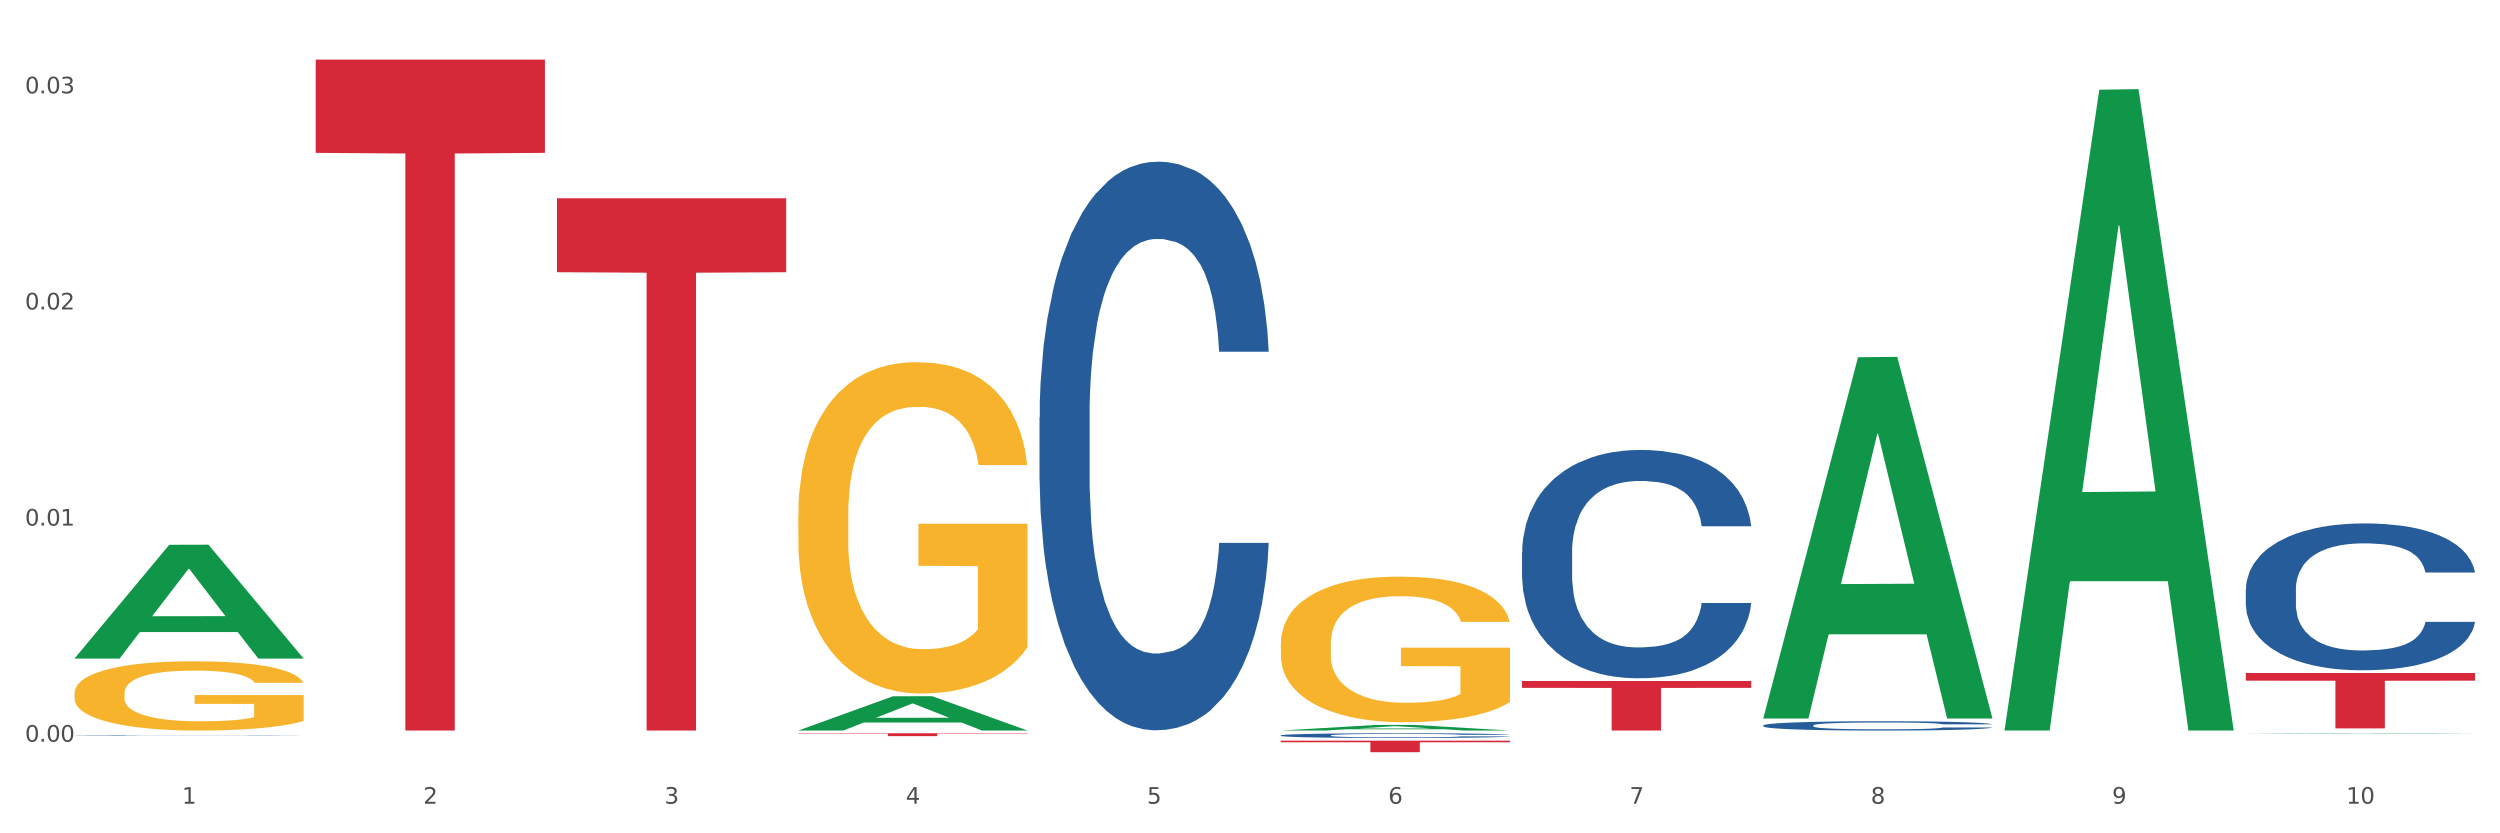
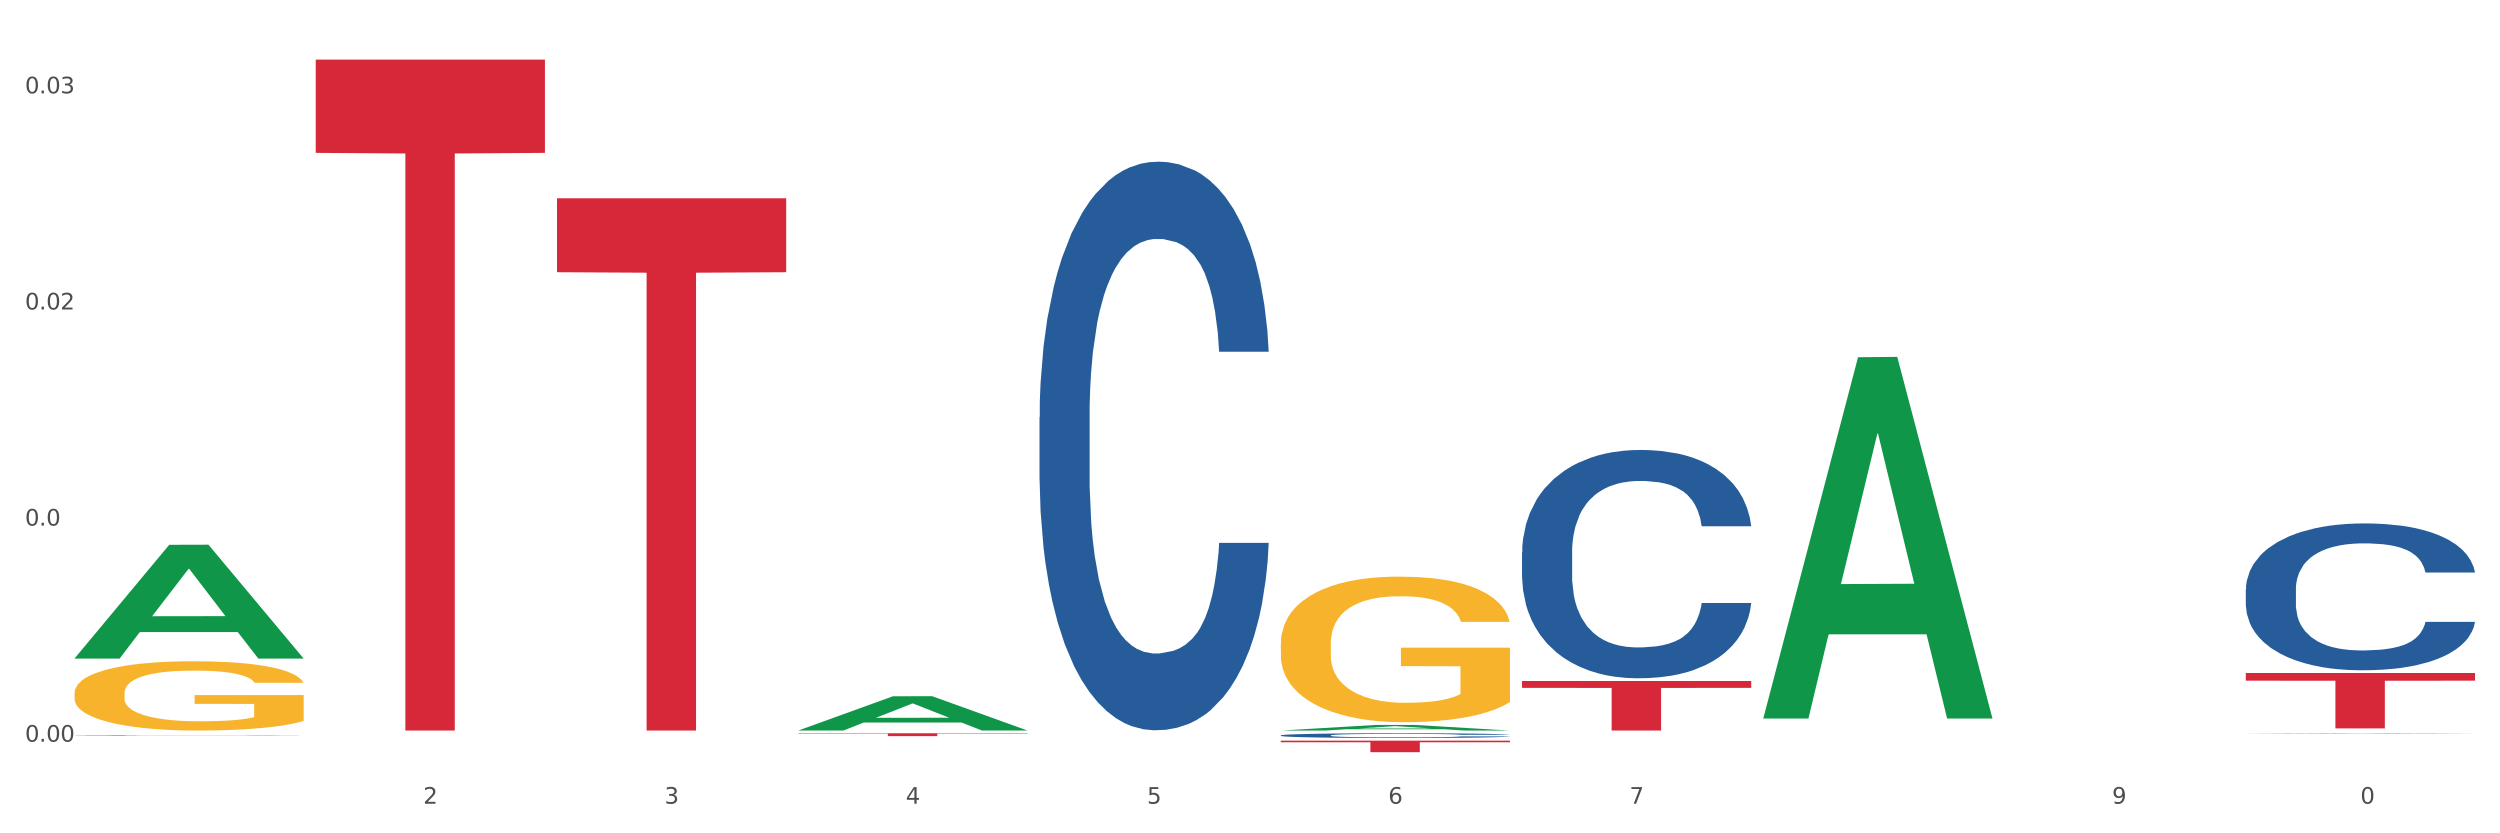
<svg xmlns="http://www.w3.org/2000/svg" xmlns:xlink="http://www.w3.org/1999/xlink" width="1080pt" height="360pt" viewBox="0 0 1080 360" version="1.1">
  <rect x="0" y="0" width="1080" height="360" fill="#333333" stroke="none" />
  <defs>
    <style type="text/css">*{stroke-linejoin: round; stroke-linecap: butt}</style>
  </defs>
  <g id="figure_1">
    <g id="patch_1">
      <path d="M 0 360  L 1080 360  L 1080 0  L 0 0  z " style="fill: #ffffff; stroke: #ffffff; stroke-linejoin: miter" />
    </g>
    <g id="axes_1">
      <g id="matplotlib.axis_1">
        <g id="xtick_1">
          <g id="text_1">
            <g style="fill: #4d4d4d" transform="translate(78.627 347.204) scale(0.096 -0.096)">
              <defs>
-                 <path id="DejaVuSans-31" d="M 794 531  L 1825 531  L 1825 4091  L 703 3866  L 703 4441  L 1819 4666  L 2450 4666  L 2450 531  L 3481 531  L 3481 0  L 794 0  L 794 531  z " transform="scale(0.016)" />
-               </defs>
+                 </defs>
              <use xlink:href="#DejaVuSans-31" />
            </g>
          </g>
        </g>
        <g id="xtick_2">
          <g id="text_2">
            <g style="fill: #4d4d4d" transform="translate(182.851 347.204) scale(0.096 -0.096)">
              <defs>
                <path id="DejaVuSans-32" d="M 1228 531  L 3431 531  L 3431 0  L 469 0  L 469 531  Q 828 903 1448 1529  Q 2069 2156 2228 2338  Q 2531 2678 2651 2914  Q 2772 3150 2772 3378  Q 2772 3750 2511 3984  Q 2250 4219 1831 4219  Q 1534 4219 1204 4116  Q 875 4013 500 3803  L 500 4441  Q 881 4594 1212 4672  Q 1544 4750 1819 4750  Q 2544 4750 2975 4387  Q 3406 4025 3406 3419  Q 3406 3131 3298 2873  Q 3191 2616 2906 2266  Q 2828 2175 2409 1742  Q 1991 1309 1228 531  z " transform="scale(0.016)" />
              </defs>
              <use xlink:href="#DejaVuSans-32" />
            </g>
          </g>
        </g>
        <g id="xtick_3">
          <g id="text_3">
            <g style="fill: #4d4d4d" transform="translate(287.074 347.204) scale(0.096 -0.096)">
              <defs>
                <path id="DejaVuSans-33" d="M 2597 2516  Q 3050 2419 3304 2112  Q 3559 1806 3559 1356  Q 3559 666 3084 287  Q 2609 -91 1734 -91  Q 1441 -91 1130 -33  Q 819 25 488 141  L 488 750  Q 750 597 1062 519  Q 1375 441 1716 441  Q 2309 441 2620 675  Q 2931 909 2931 1356  Q 2931 1769 2642 2001  Q 2353 2234 1838 2234  L 1294 2234  L 1294 2753  L 1863 2753  Q 2328 2753 2575 2939  Q 2822 3125 2822 3475  Q 2822 3834 2567 4026  Q 2313 4219 1838 4219  Q 1578 4219 1281 4162  Q 984 4106 628 3988  L 628 4550  Q 988 4650 1302 4700  Q 1616 4750 1894 4750  Q 2613 4750 3031 4423  Q 3450 4097 3450 3541  Q 3450 3153 3228 2886  Q 3006 2619 2597 2516  z " transform="scale(0.016)" />
              </defs>
              <use xlink:href="#DejaVuSans-33" />
            </g>
          </g>
        </g>
        <g id="xtick_4">
          <g id="text_4">
            <g style="fill: #4d4d4d" transform="translate(391.298 347.204) scale(0.096 -0.096)">
              <defs>
                <path id="DejaVuSans-34" d="M 2419 4116  L 825 1625  L 2419 1625  L 2419 4116  z M 2253 4666  L 3047 4666  L 3047 1625  L 3713 1625  L 3713 1100  L 3047 1100  L 3047 0  L 2419 0  L 2419 1100  L 313 1100  L 313 1709  L 2253 4666  z " transform="scale(0.016)" />
              </defs>
              <use xlink:href="#DejaVuSans-34" />
            </g>
          </g>
        </g>
        <g id="xtick_5">
          <g id="text_5">
            <g style="fill: #4d4d4d" transform="translate(495.522 347.204) scale(0.096 -0.096)">
              <defs>
                <path id="DejaVuSans-35" d="M 691 4666  L 3169 4666  L 3169 4134  L 1269 4134  L 1269 2991  Q 1406 3038 1543 3061  Q 1681 3084 1819 3084  Q 2600 3084 3056 2656  Q 3513 2228 3513 1497  Q 3513 744 3044 326  Q 2575 -91 1722 -91  Q 1428 -91 1123 -41  Q 819 9 494 109  L 494 744  Q 775 591 1075 516  Q 1375 441 1709 441  Q 2250 441 2565 725  Q 2881 1009 2881 1497  Q 2881 1984 2565 2268  Q 2250 2553 1709 2553  Q 1456 2553 1204 2497  Q 953 2441 691 2322  L 691 4666  z " transform="scale(0.016)" />
              </defs>
              <use xlink:href="#DejaVuSans-35" />
            </g>
          </g>
        </g>
        <g id="xtick_6">
          <g id="text_6">
            <g style="fill: #4d4d4d" transform="translate(599.745 347.204) scale(0.096 -0.096)">
              <defs>
                <path id="DejaVuSans-36" d="M 2113 2584  Q 1688 2584 1439 2293  Q 1191 2003 1191 1497  Q 1191 994 1439 701  Q 1688 409 2113 409  Q 2538 409 2786 701  Q 3034 994 3034 1497  Q 3034 2003 2786 2293  Q 2538 2584 2113 2584  z M 3366 4563  L 3366 3988  Q 3128 4100 2886 4159  Q 2644 4219 2406 4219  Q 1781 4219 1451 3797  Q 1122 3375 1075 2522  Q 1259 2794 1537 2939  Q 1816 3084 2150 3084  Q 2853 3084 3261 2657  Q 3669 2231 3669 1497  Q 3669 778 3244 343  Q 2819 -91 2113 -91  Q 1303 -91 875 529  Q 447 1150 447 2328  Q 447 3434 972 4092  Q 1497 4750 2381 4750  Q 2619 4750 2861 4703  Q 3103 4656 3366 4563  z " transform="scale(0.016)" />
              </defs>
              <use xlink:href="#DejaVuSans-36" />
            </g>
          </g>
        </g>
        <g id="xtick_7">
          <g id="text_7">
            <g style="fill: #4d4d4d" transform="translate(703.969 347.204) scale(0.096 -0.096)">
              <defs>
                <path id="DejaVuSans-37" d="M 525 4666  L 3525 4666  L 3525 4397  L 1831 0  L 1172 0  L 2766 4134  L 525 4134  L 525 4666  z " transform="scale(0.016)" />
              </defs>
              <use xlink:href="#DejaVuSans-37" />
            </g>
          </g>
        </g>
        <g id="xtick_8">
          <g id="text_8">
            <g style="fill: #4d4d4d" transform="translate(808.193 347.204) scale(0.096 -0.096)">
              <defs>
-                 <path id="DejaVuSans-38" d="M 2034 2216  Q 1584 2216 1326 1975  Q 1069 1734 1069 1313  Q 1069 891 1326 650  Q 1584 409 2034 409  Q 2484 409 2743 651  Q 3003 894 3003 1313  Q 3003 1734 2745 1975  Q 2488 2216 2034 2216  z M 1403 2484  Q 997 2584 770 2862  Q 544 3141 544 3541  Q 544 4100 942 4425  Q 1341 4750 2034 4750  Q 2731 4750 3128 4425  Q 3525 4100 3525 3541  Q 3525 3141 3298 2862  Q 3072 2584 2669 2484  Q 3125 2378 3379 2068  Q 3634 1759 3634 1313  Q 3634 634 3220 271  Q 2806 -91 2034 -91  Q 1263 -91 848 271  Q 434 634 434 1313  Q 434 1759 690 2068  Q 947 2378 1403 2484  z M 1172 3481  Q 1172 3119 1398 2916  Q 1625 2713 2034 2713  Q 2441 2713 2670 2916  Q 2900 3119 2900 3481  Q 2900 3844 2670 4047  Q 2441 4250 2034 4250  Q 1625 4250 1398 4047  Q 1172 3844 1172 3481  z " transform="scale(0.016)" />
-               </defs>
+                 </defs>
              <use xlink:href="#DejaVuSans-38" />
            </g>
          </g>
        </g>
        <g id="xtick_9">
          <g id="text_9">
            <g style="fill: #4d4d4d" transform="translate(912.416 347.204) scale(0.096 -0.096)">
              <defs>
                <path id="DejaVuSans-39" d="M 703 97  L 703 672  Q 941 559 1184 500  Q 1428 441 1663 441  Q 2288 441 2617 861  Q 2947 1281 2994 2138  Q 2813 1869 2534 1725  Q 2256 1581 1919 1581  Q 1219 1581 811 2004  Q 403 2428 403 3163  Q 403 3881 828 4315  Q 1253 4750 1959 4750  Q 2769 4750 3195 4129  Q 3622 3509 3622 2328  Q 3622 1225 3098 567  Q 2575 -91 1691 -91  Q 1453 -91 1209 -44  Q 966 3 703 97  z M 1959 2075  Q 2384 2075 2632 2365  Q 2881 2656 2881 3163  Q 2881 3666 2632 3958  Q 2384 4250 1959 4250  Q 1534 4250 1286 3958  Q 1038 3666 1038 3163  Q 1038 2656 1286 2365  Q 1534 2075 1959 2075  z " transform="scale(0.016)" />
              </defs>
              <use xlink:href="#DejaVuSans-39" />
            </g>
          </g>
        </g>
        <g id="xtick_10">
          <g id="text_10">
            <g style="fill: #4d4d4d" transform="translate(1013.586 347.204) scale(0.096 -0.096)">
              <defs>
                <path id="DejaVuSans-30" d="M 2034 4250  Q 1547 4250 1301 3770  Q 1056 3291 1056 2328  Q 1056 1369 1301 889  Q 1547 409 2034 409  Q 2525 409 2770 889  Q 3016 1369 3016 2328  Q 3016 3291 2770 3770  Q 2525 4250 2034 4250  z M 2034 4750  Q 2819 4750 3233 4129  Q 3647 3509 3647 2328  Q 3647 1150 3233 529  Q 2819 -91 2034 -91  Q 1250 -91 836 529  Q 422 1150 422 2328  Q 422 3509 836 4129  Q 1250 4750 2034 4750  z " transform="scale(0.016)" />
              </defs>
              <use xlink:href="#DejaVuSans-31" />
              <use xlink:href="#DejaVuSans-30" transform="translate(63.623 0)" />
            </g>
          </g>
        </g>
        <g id="xtick_11" />
        <g id="xtick_12" />
        <g id="xtick_13" />
        <g id="xtick_14" />
        <g id="xtick_15" />
        <g id="xtick_16" />
        <g id="xtick_17" />
        <g id="xtick_18" />
        <g id="xtick_19" />
      </g>
      <g id="matplotlib.axis_2">
        <g id="ytick_1">
          <g id="text_11">
            <g style="fill: #4d4d4d" transform="translate(10.8 320.411) scale(0.096 -0.096)">
              <defs>
                <path id="DejaVuSans-2e" d="M 684 794  L 1344 794  L 1344 0  L 684 0  L 684 794  z " transform="scale(0.016)" />
              </defs>
              <use xlink:href="#DejaVuSans-30" />
              <use xlink:href="#DejaVuSans-2e" transform="translate(63.623 0)" />
              <use xlink:href="#DejaVuSans-30" transform="translate(95.41 0)" />
              <use xlink:href="#DejaVuSans-30" transform="translate(159.033 0)" />
            </g>
          </g>
        </g>
        <g id="ytick_2">
          <g id="text_12">
            <g style="fill: #4d4d4d" transform="translate(10.8 227.05) scale(0.096 -0.096)">
              <use xlink:href="#DejaVuSans-30" />
              <use xlink:href="#DejaVuSans-2e" transform="translate(63.623 0)" />
              <use xlink:href="#DejaVuSans-30" transform="translate(95.41 0)" />
              <use xlink:href="#DejaVuSans-31" transform="translate(159.033 0)" />
            </g>
          </g>
        </g>
        <g id="ytick_3">
          <g id="text_13">
            <g style="fill: #4d4d4d" transform="translate(10.8 133.69) scale(0.096 -0.096)">
              <use xlink:href="#DejaVuSans-30" />
              <use xlink:href="#DejaVuSans-2e" transform="translate(63.623 0)" />
              <use xlink:href="#DejaVuSans-30" transform="translate(95.41 0)" />
              <use xlink:href="#DejaVuSans-32" transform="translate(159.033 0)" />
            </g>
          </g>
        </g>
        <g id="ytick_4">
          <g id="text_14">
            <g style="fill: #4d4d4d" transform="translate(10.8 40.33) scale(0.096 -0.096)">
              <use xlink:href="#DejaVuSans-30" />
              <use xlink:href="#DejaVuSans-2e" transform="translate(63.623 0)" />
              <use xlink:href="#DejaVuSans-30" transform="translate(95.41 0)" />
              <use xlink:href="#DejaVuSans-33" transform="translate(159.033 0)" />
            </g>
          </g>
        </g>
        <g id="ytick_5" />
        <g id="ytick_6" />
        <g id="ytick_7" />
      </g>
      <g id="PolyCollection_1">
        <path d="M 32.175 284.42  L 32.277 284.374  L 73.107 235.35  L 90.051 235.303  L 131.187 284.512  L 111.589 284.512  L 102.709 273.053  L 60.552 273.053  L 60.246 273.238  L 51.671 284.512  L 32.175 284.512  L 32.175 284.42  L 65.86 266.215  L 97.401 266.169  L 81.783 245.792  L 81.579 245.7  L 81.375 245.838  L 65.758 266.169  L 65.86 266.215  L 32.175 284.42  z " clip-path="url(#p5fc35974f7)" style="fill: #109648" />
        <path d="M 344.846 316.763  L 443.858 316.763  L 443.858 316.937  L 404.91 316.938  L 404.91 318.01  L 383.559 318.01  L 383.559 316.938  L 344.846 316.937  L 344.846 316.765  L 344.846 316.763  z " clip-path="url(#p5fc35974f7)" style="fill: #d62839" />
        <path d="M 553.293 319.974  L 652.306 319.974  L 652.306 320.666  L 613.358 320.67  L 613.358 324.95  L 592.006 324.95  L 592.006 320.67  L 553.293 320.666  L 553.293 319.979  L 553.293 319.974  z " clip-path="url(#p5fc35974f7)" style="fill: #d62839" />
        <path d="M 657.517 294.185  L 756.529 294.185  L 756.529 297.16  L 717.581 297.18  L 717.581 315.592  L 696.23 315.592  L 696.23 297.18  L 657.517 297.16  L 657.517 294.205  L 657.517 294.185  z " clip-path="url(#p5fc35974f7)" style="fill: #d62839" />
        <path d="M 970.188 290.728  L 1069.2 290.728  L 1069.2 294.054  L 1030.252 294.077  L 1030.252 314.663  L 1008.901 314.663  L 1008.901 294.077  L 970.188 294.054  L 970.188 290.75  L 970.188 290.728  z " clip-path="url(#p5fc35974f7)" style="fill: #d62839" />
        <path d="M 32.175 317.751  L 32.292 317.75  L 32.292 317.745  L 32.643 317.737  L 33.931 317.723  L 35.569 317.712  L 38.378 317.699  L 39.899 317.694  L 41.889 317.688  L 45.985 317.678  L 50.667 317.67  L 53.944 317.666  L 56.401 317.663  L 61.902 317.658  L 65.062 317.655  L 68.339 317.653  L 71.148 317.652  L 75.829 317.651  L 79.575 317.65  L 83.905 317.65  L 87.533 317.65  L 92.331 317.651  L 99.354 317.653  L 102.045 317.655  L 105.674 317.657  L 109.419 317.661  L 112.462 317.664  L 115.973 317.669  L 119.601 317.675  L 123.112 317.683  L 125.57 317.69  L 127.559 317.697  L 129.315 317.706  L 130.602 317.716  L 131.187 317.725  L 109.77 317.725  L 109.185 317.717  L 108.014 317.709  L 106.844 317.704  L 105.557 317.699  L 103.567 317.694  L 101.811 317.691  L 98.886 317.687  L 96.194 317.684  L 93.97 317.683  L 91.278 317.682  L 85.543 317.68  L 81.447 317.68  L 78.872 317.681  L 75.712 317.682  L 73.021 317.683  L 69.861 317.686  L 67.403 317.688  L 64.945 317.692  L 63.541 317.694  L 61.434 317.699  L 60.03 317.703  L 58.157 317.709  L 57.104 317.713  L 55.231 317.725  L 54.412 317.734  L 54.061 317.74  L 53.827 317.746  L 53.827 317.778  L 54.529 317.792  L 55.114 317.798  L 56.05 317.805  L 57.806 317.814  L 60.381 317.823  L 63.072 317.83  L 65.296 317.833  L 67.403 317.836  L 69.509 317.838  L 72.084 317.841  L 74.191 317.842  L 77.351 317.843  L 81.096 317.844  L 84.022 317.844  L 89.991 317.843  L 92.683 317.842  L 95.257 317.84  L 98.066 317.838  L 100.29 317.835  L 101.577 317.834  L 103.684 317.83  L 105.322 317.826  L 106.727 317.821  L 107.663 317.817  L 108.717 317.811  L 109.536 317.804  L 109.77 317.8  L 131.187 317.8  L 130.719 317.807  L 129.9 317.815  L 128.262 317.824  L 126.974 317.83  L 124.985 317.836  L 122.878 317.842  L 119.952 317.849  L 117.26 317.853  L 114.451 317.857  L 111.408 317.861  L 105.908 317.866  L 103.918 317.868  L 99.705 317.87  L 96.428 317.871  L 91.629 317.873  L 86.714 317.874  L 81.564 317.874  L 77 317.873  L 71.967 317.872  L 68.807 317.871  L 65.296 317.869  L 61.2 317.866  L 57.338 317.863  L 53.71 317.859  L 50.316 317.854  L 47.156 317.849  L 43.059 317.84  L 40.016 317.831  L 37.793 317.823  L 36.271 317.817  L 34.75 317.808  L 33.931 317.802  L 32.643 317.788  L 32.175 317.775  L 32.175 317.751  z " clip-path="url(#p5fc35974f7)" style="fill: #255c99" />
        <path d="M 553.293 278.172  L 553.41 278.114  L 553.41 276.046  L 553.644 274.265  L 554.813 269.956  L 556.566 266.394  L 557.852 264.497  L 559.138 262.946  L 560.658 261.395  L 562.528 259.786  L 565.918 257.43  L 568.022 256.224  L 570.594 254.96  L 575.27 253.121  L 578.66 252.087  L 582.167 251.225  L 587.895 250.191  L 591.636 249.731  L 595.61 249.387  L 600.403 249.157  L 604.027 249.099  L 611.976 249.272  L 618.756 249.789  L 622.029 250.191  L 626.237 250.881  L 628.458 251.34  L 632.082 252.259  L 635.823 253.466  L 638.395 254.5  L 642.252 256.454  L 645.175 258.407  L 647.863 260.82  L 649.266 262.487  L 650.318 264.038  L 651.253 265.819  L 652.189 268.634  L 631.147 268.634  L 630.329 266.623  L 629.043 264.727  L 627.173 262.889  L 625.536 261.74  L 622.73 260.303  L 620.159 259.384  L 617.47 258.694  L 614.197 258.12  L 611.625 257.833  L 608.001 257.603  L 600.87 257.66  L 596.078 258.12  L 592.805 258.694  L 590.7 259.212  L 588.83 259.786  L 586.726 260.591  L 584.271 261.797  L 582.518 262.889  L 580.764 264.268  L 579.361 265.647  L 578.075 267.255  L 577.023 268.979  L 576.205 270.76  L 575.504 272.943  L 574.919 276.563  L 574.919 284.435  L 575.153 286.216  L 575.737 288.571  L 576.439 290.352  L 577.608 292.478  L 578.66 293.915  L 580.647 295.983  L 582.868 297.707  L 584.622 298.798  L 586.375 299.718  L 589.415 300.982  L 592.805 302.016  L 595.727 302.648  L 599.702 303.222  L 602.39 303.452  L 604.728 303.567  L 610.456 303.567  L 614.548 303.395  L 619.107 302.993  L 622.613 302.476  L 625.536 301.844  L 628.809 300.809  L 630.913 299.833  L 630.913 287.824  L 605.196 287.767  L 605.196 279.781  L 652.306 279.781  L 652.306 303.222  L 650.318 304.429  L 648.097 305.521  L 645.759 306.497  L 642.252 307.704  L 638.044 308.853  L 634.303 309.657  L 630.329 310.347  L 625.653 310.979  L 619.574 311.553  L 615.833 311.783  L 611.158 311.956  L 605.663 312.013  L 600.87 311.898  L 596.195 311.611  L 591.285 311.094  L 586.492 310.347  L 582.868 309.6  L 579.244 308.681  L 575.387 307.474  L 572.347 306.325  L 570.009 305.291  L 567.438 303.969  L 564.632 302.246  L 562.528 300.694  L 560.658 299.086  L 558.67 297.017  L 557.268 295.236  L 555.865 292.995  L 555.047 291.329  L 554.111 288.744  L 553.41 285.124  L 553.293 278.172  z " clip-path="url(#p5fc35974f7)" style="fill: #f7b32b" />
-         <path d="M 344.846 222.601  L 344.963 222.47  L 344.963 217.764  L 345.197 213.711  L 346.366 203.906  L 348.119 195.801  L 349.405 191.487  L 350.691 187.957  L 352.21 184.428  L 354.081 180.767  L 357.471 175.407  L 359.575 172.662  L 362.147 169.786  L 366.823 165.602  L 370.213 163.249  L 373.72 161.288  L 379.448 158.935  L 383.188 157.889  L 387.163 157.105  L 391.956 156.582  L 395.579 156.451  L 403.529 156.843  L 410.309 158.02  L 413.582 158.935  L 417.79 160.504  L 420.011 161.55  L 423.635 163.641  L 427.376 166.387  L 429.947 168.74  L 433.805 173.185  L 436.728 177.63  L 439.416 183.12  L 440.819 186.911  L 441.871 190.441  L 442.806 194.494  L 443.741 200.9  L 422.7 200.9  L 421.882 196.324  L 420.596 192.01  L 418.725 187.827  L 417.089 185.212  L 414.283 181.944  L 411.711 179.852  L 409.023 178.283  L 405.75 176.976  L 403.178 176.322  L 399.554 175.799  L 392.423 175.93  L 387.63 176.976  L 384.357 178.283  L 382.253 179.46  L 380.383 180.767  L 378.279 182.597  L 375.824 185.343  L 374.07 187.827  L 372.317 190.964  L 370.914 194.102  L 369.628 197.762  L 368.576 201.684  L 367.758 205.737  L 367.056 210.704  L 366.472 218.941  L 366.472 236.851  L 366.706 240.903  L 367.29 246.263  L 367.992 250.316  L 369.161 255.153  L 370.213 258.421  L 372.2 263.128  L 374.421 267.049  L 376.174 269.533  L 377.928 271.625  L 380.967 274.501  L 384.357 276.854  L 387.28 278.292  L 391.254 279.6  L 393.943 280.123  L 396.281 280.384  L 402.009 280.384  L 406.1 279.992  L 410.659 279.077  L 414.166 277.9  L 417.089 276.462  L 420.362 274.109  L 422.466 271.887  L 422.466 244.564  L 396.748 244.433  L 396.748 226.261  L 443.858 226.261  L 443.858 279.6  L 441.871 282.345  L 439.65 284.829  L 437.312 287.051  L 433.805 289.797  L 429.597 292.411  L 425.856 294.242  L 421.882 295.81  L 417.206 297.248  L 411.127 298.556  L 407.386 299.079  L 402.71 299.471  L 397.216 299.601  L 392.423 299.34  L 387.747 298.686  L 382.838 297.51  L 378.045 295.81  L 374.421 294.111  L 370.797 292.019  L 366.94 289.274  L 363.9 286.659  L 361.562 284.306  L 358.99 281.299  L 356.185 277.377  L 354.081 273.848  L 352.21 270.187  L 350.223 265.481  L 348.82 261.428  L 347.418 256.33  L 346.599 252.538  L 345.664 246.655  L 344.963 238.419  L 344.846 222.601  z " clip-path="url(#p5fc35974f7)" style="fill: #f7b32b" />
        <path d="M 449.069 180.214  L 449.187 179.99  L 449.187 173.709  L 449.538 165.184  L 450.825 149.48  L 452.464 137.59  L 455.272 123.681  L 456.794 117.848  L 458.783 111.342  L 462.88 100.798  L 467.561 91.825  L 470.838 86.889  L 473.296 83.749  L 478.797 78.14  L 481.957 75.672  L 485.234 73.653  L 488.042 72.307  L 492.724 70.737  L 496.469 70.064  L 500.799 69.84  L 504.427 70.064  L 509.226 70.961  L 516.248 73.653  L 518.94 75.224  L 522.568 77.916  L 526.313 81.505  L 529.356 85.095  L 532.867 90.255  L 536.495 96.985  L 540.006 105.51  L 542.464 113.361  L 544.454 121.662  L 546.209 131.757  L 547.497 142.75  L 548.082 151.948  L 526.664 151.948  L 526.079 143.647  L 524.909 134.674  L 523.738 128.617  L 522.451 123.681  L 520.461 118.073  L 518.706 114.483  L 515.78 110.221  L 513.088 107.529  L 510.864 105.958  L 508.173 104.612  L 502.438 103.266  L 498.342 103.266  L 495.767 103.715  L 492.607 104.837  L 489.915 106.407  L 486.755 109.099  L 484.297 112.015  L 481.84 115.829  L 480.435 118.521  L 478.328 123.457  L 476.924 127.495  L 475.051 134.449  L 473.998 139.385  L 472.126 152.172  L 471.306 161.594  L 470.955 168.1  L 470.721 175.279  L 470.721 210.276  L 471.423 225.98  L 472.009 232.71  L 472.945 240.337  L 474.7 250.208  L 477.275 259.855  L 479.967 266.809  L 482.191 271.072  L 484.297 274.213  L 486.404 276.68  L 488.979 278.924  L 491.085 280.27  L 494.245 281.616  L 497.991 282.289  L 500.916 282.289  L 506.885 281.167  L 509.577 280.045  L 512.152 278.475  L 514.961 276.007  L 517.184 273.315  L 518.472 271.296  L 520.578 267.034  L 522.217 262.547  L 523.621 257.387  L 524.558 252.9  L 525.611 246.17  L 526.43 238.543  L 526.664 234.505  L 548.082 234.505  L 547.614 242.581  L 546.795 250.433  L 545.156 260.977  L 543.869 267.034  L 541.879 274.437  L 539.772 280.718  L 536.846 287.673  L 534.155 292.833  L 531.346 297.319  L 528.303 301.358  L 522.802 306.966  L 520.813 308.536  L 516.599 311.229  L 513.322 312.799  L 508.524 314.369  L 503.608 315.267  L 498.459 315.491  L 493.894 315.042  L 488.862 313.696  L 485.702 312.35  L 482.191 310.331  L 478.094 307.19  L 474.232 303.377  L 470.604 298.89  L 467.21 293.73  L 464.05 287.897  L 459.954 278.251  L 456.911 268.828  L 454.687 260.079  L 453.166 252.676  L 451.644 243.254  L 450.825 236.748  L 449.538 221.044  L 449.069 206.462  L 449.069 180.214  z " clip-path="url(#p5fc35974f7)" style="fill: #255c99" />
        <path d="M 240.622 85.639  L 339.635 85.639  L 339.635 117.596  L 300.687 117.812  L 300.687 315.599  L 279.336 315.599  L 279.336 117.812  L 240.622 117.596  L 240.622 85.855  L 240.622 85.639  z " clip-path="url(#p5fc35974f7)" style="fill: #d62839" />
        <path d="M 553.293 317.683  L 553.41 317.681  L 553.41 317.629  L 553.761 317.558  L 555.049 317.427  L 556.687 317.328  L 559.496 317.212  L 561.017 317.163  L 563.007 317.109  L 567.103 317.021  L 571.785 316.947  L 575.062 316.905  L 577.52 316.879  L 583.02 316.833  L 586.18 316.812  L 589.457 316.795  L 592.266 316.784  L 596.948 316.771  L 600.693 316.765  L 605.023 316.763  L 608.651 316.765  L 613.45 316.773  L 620.472 316.795  L 623.164 316.808  L 626.792 316.831  L 630.537 316.861  L 633.58 316.891  L 637.091 316.934  L 640.719 316.99  L 644.23 317.061  L 646.688 317.126  L 648.677 317.195  L 650.433 317.279  L 651.72 317.371  L 652.306 317.448  L 630.888 317.448  L 630.303 317.378  L 629.132 317.304  L 627.962 317.253  L 626.675 317.212  L 624.685 317.165  L 622.929 317.135  L 620.004 317.1  L 617.312 317.077  L 615.088 317.064  L 612.396 317.053  L 606.661 317.042  L 602.565 317.042  L 599.99 317.046  L 596.83 317.055  L 594.139 317.068  L 590.979 317.091  L 588.521 317.115  L 586.063 317.147  L 584.659 317.169  L 582.552 317.21  L 581.148 317.244  L 579.275 317.302  L 578.222 317.343  L 576.349 317.449  L 575.53 317.528  L 575.179 317.582  L 574.945 317.642  L 574.945 317.934  L 575.647 318.064  L 576.232 318.12  L 577.168 318.184  L 578.924 318.266  L 581.499 318.347  L 584.191 318.405  L 586.414 318.44  L 588.521 318.466  L 590.628 318.487  L 593.202 318.505  L 595.309 318.517  L 598.469 318.528  L 602.214 318.534  L 605.14 318.534  L 611.109 318.524  L 613.801 318.515  L 616.375 318.502  L 619.184 318.481  L 621.408 318.459  L 622.695 318.442  L 624.802 318.406  L 626.441 318.369  L 627.845 318.326  L 628.781 318.289  L 629.835 318.233  L 630.654 318.169  L 630.888 318.135  L 652.306 318.135  L 651.837 318.203  L 651.018 318.268  L 649.38 318.356  L 648.092 318.406  L 646.103 318.468  L 643.996 318.52  L 641.07 318.578  L 638.378 318.621  L 635.569 318.659  L 632.526 318.692  L 627.026 318.739  L 625.036 318.752  L 620.823 318.775  L 617.546 318.788  L 612.747 318.801  L 607.832 318.808  L 602.682 318.81  L 598.118 318.806  L 593.085 318.795  L 589.925 318.784  L 586.414 318.767  L 582.318 318.741  L 578.456 318.709  L 574.828 318.672  L 571.434 318.629  L 568.274 318.58  L 564.177 318.5  L 561.135 318.421  L 558.911 318.348  L 557.389 318.287  L 555.868 318.208  L 555.049 318.154  L 553.761 318.023  L 553.293 317.902  L 553.293 317.683  z " clip-path="url(#p5fc35974f7)" style="fill: #255c99" />
-         <path d="M 761.74 313.385  L 761.857 313.382  L 761.857 313.279  L 762.208 313.139  L 763.496 312.882  L 765.134 312.688  L 767.943 312.46  L 769.465 312.364  L 771.454 312.258  L 775.551 312.085  L 780.232 311.938  L 783.509 311.858  L 785.967 311.806  L 791.467 311.714  L 794.627 311.674  L 797.904 311.641  L 800.713 311.619  L 805.395 311.593  L 809.14 311.582  L 813.47 311.579  L 817.098 311.582  L 821.897 311.597  L 828.919 311.641  L 831.611 311.667  L 835.239 311.711  L 838.984 311.77  L 842.027 311.828  L 845.538 311.913  L 849.166 312.023  L 852.677 312.162  L 855.135 312.291  L 857.125 312.427  L 858.88 312.592  L 860.168 312.772  L 860.753 312.923  L 839.335 312.923  L 838.75 312.787  L 837.58 312.64  L 836.409 312.541  L 835.122 312.46  L 833.132 312.368  L 831.377 312.309  L 828.451 312.24  L 825.759 312.196  L 823.535 312.17  L 820.843 312.148  L 815.109 312.126  L 811.012 312.126  L 808.438 312.133  L 805.278 312.151  L 802.586 312.177  L 799.426 312.221  L 796.968 312.269  L 794.51 312.331  L 793.106 312.375  L 790.999 312.456  L 789.595 312.522  L 787.722 312.636  L 786.669 312.717  L 784.796 312.926  L 783.977 313.08  L 783.626 313.187  L 783.392 313.304  L 783.392 313.877  L 784.094 314.134  L 784.679 314.244  L 785.616 314.369  L 787.371 314.531  L 789.946 314.689  L 792.638 314.803  L 794.862 314.872  L 796.968 314.924  L 799.075 314.964  L 801.65 315.001  L 803.756 315.023  L 806.916 315.045  L 810.661 315.056  L 813.587 315.056  L 819.556 315.038  L 822.248 315.019  L 824.823 314.994  L 827.632 314.953  L 829.855 314.909  L 831.143 314.876  L 833.249 314.806  L 834.888 314.733  L 836.292 314.648  L 837.229 314.575  L 838.282 314.465  L 839.101 314.34  L 839.335 314.274  L 860.753 314.274  L 860.285 314.406  L 859.465 314.535  L 857.827 314.707  L 856.539 314.806  L 854.55 314.927  L 852.443 315.03  L 849.517 315.144  L 846.825 315.229  L 844.017 315.302  L 840.974 315.368  L 835.473 315.46  L 833.483 315.486  L 829.27 315.53  L 825.993 315.555  L 821.195 315.581  L 816.279 315.596  L 811.13 315.599  L 806.565 315.592  L 801.533 315.57  L 798.373 315.548  L 794.862 315.515  L 790.765 315.464  L 786.903 315.401  L 783.275 315.328  L 779.881 315.243  L 776.721 315.148  L 772.625 314.99  L 769.582 314.836  L 767.358 314.692  L 765.837 314.571  L 764.315 314.417  L 763.496 314.311  L 762.208 314.054  L 761.74 313.815  L 761.74 313.385  z " clip-path="url(#p5fc35974f7)" style="fill: #255c99" />
        <path d="M 970.188 254.625  L 970.305 254.567  L 970.305 252.944  L 970.656 250.742  L 971.943 246.686  L 973.582 243.615  L 976.39 240.023  L 977.912 238.516  L 979.902 236.836  L 983.998 234.113  L 988.679 231.795  L 991.956 230.52  L 994.414 229.709  L 999.915 228.261  L 1003.075 227.623  L 1006.352 227.102  L 1009.161 226.754  L 1013.842 226.349  L 1017.587 226.175  L 1021.917 226.117  L 1025.546 226.175  L 1030.344 226.406  L 1037.366 227.102  L 1040.058 227.507  L 1043.686 228.203  L 1047.431 229.13  L 1050.474 230.057  L 1053.985 231.39  L 1057.613 233.128  L 1061.125 235.33  L 1063.582 237.358  L 1065.572 239.501  L 1067.327 242.109  L 1068.615 244.948  L 1069.2 247.324  L 1047.782 247.324  L 1047.197 245.18  L 1046.027 242.862  L 1044.857 241.298  L 1043.569 240.023  L 1041.58 238.574  L 1039.824 237.647  L 1036.898 236.546  L 1034.206 235.851  L 1031.983 235.445  L 1029.291 235.098  L 1023.556 234.75  L 1019.46 234.75  L 1016.885 234.866  L 1013.725 235.156  L 1011.033 235.561  L 1007.873 236.257  L 1005.415 237.01  L 1002.958 237.995  L 1001.553 238.69  L 999.447 239.965  L 998.042 241.008  L 996.17 242.804  L 995.116 244.079  L 993.244 247.382  L 992.424 249.815  L 992.073 251.496  L 991.839 253.35  L 991.839 262.389  L 992.541 266.445  L 993.127 268.183  L 994.063 270.153  L 995.818 272.703  L 998.393 275.194  L 1001.085 276.99  L 1003.309 278.091  L 1005.415 278.902  L 1007.522 279.54  L 1010.097 280.119  L 1012.203 280.467  L 1015.363 280.815  L 1019.109 280.988  L 1022.035 280.988  L 1028.003 280.699  L 1030.695 280.409  L 1033.27 280.003  L 1036.079 279.366  L 1038.303 278.671  L 1039.59 278.149  L 1041.697 277.048  L 1043.335 275.889  L 1044.739 274.557  L 1045.676 273.398  L 1046.729 271.66  L 1047.548 269.69  L 1047.782 268.647  L 1069.2 268.647  L 1068.732 270.733  L 1067.913 272.761  L 1066.274 275.484  L 1064.987 277.048  L 1062.997 278.96  L 1060.89 280.583  L 1057.965 282.379  L 1055.273 283.712  L 1052.464 284.871  L 1049.421 285.914  L 1043.92 287.362  L 1041.931 287.768  L 1037.717 288.463  L 1034.44 288.869  L 1029.642 289.274  L 1024.726 289.506  L 1019.577 289.564  L 1015.012 289.448  L 1009.98 289.1  L 1006.82 288.753  L 1003.309 288.231  L 999.212 287.42  L 995.35 286.435  L 991.722 285.276  L 988.328 283.943  L 985.168 282.437  L 981.072 279.945  L 978.029 277.512  L 975.805 275.252  L 974.284 273.34  L 972.762 270.906  L 971.943 269.226  L 970.656 265.17  L 970.188 261.404  L 970.188 254.625  z " clip-path="url(#p5fc35974f7)" style="fill: #255c99" />
        <path d="M 32.175 299.504  L 32.292 299.476  L 32.292 298.493  L 32.526 297.645  L 33.695 295.596  L 35.448 293.902  L 36.734 293  L 38.02 292.262  L 39.54 291.524  L 41.41 290.759  L 44.8 289.639  L 46.904 289.065  L 49.476 288.464  L 54.152 287.589  L 57.542 287.097  L 61.049 286.687  L 66.777 286.195  L 70.517 285.977  L 74.492 285.813  L 79.285 285.703  L 82.909 285.676  L 90.858 285.758  L 97.638 286.004  L 100.911 286.195  L 105.119 286.523  L 107.34 286.742  L 110.964 287.179  L 114.705 287.753  L 117.277 288.245  L 121.134 289.174  L 124.057 290.103  L 126.745 291.251  L 128.148 292.043  L 129.2 292.781  L 130.135 293.628  L 131.071 294.967  L 110.029 294.967  L 109.211 294.011  L 107.925 293.109  L 106.054 292.235  L 104.418 291.688  L 101.612 291.005  L 99.041 290.568  L 96.352 290.24  L 93.079 289.967  L 90.507 289.83  L 86.883 289.721  L 79.752 289.748  L 74.96 289.967  L 71.686 290.24  L 69.582 290.486  L 67.712 290.759  L 65.608 291.142  L 63.153 291.715  L 61.399 292.235  L 59.646 292.891  L 58.243 293.546  L 56.957 294.312  L 55.905 295.131  L 55.087 295.979  L 54.386 297.017  L 53.801 298.739  L 53.801 302.482  L 54.035 303.33  L 54.619 304.45  L 55.321 305.297  L 56.49 306.308  L 57.542 306.991  L 59.529 307.975  L 61.75 308.795  L 63.504 309.314  L 65.257 309.751  L 68.296 310.353  L 71.686 310.844  L 74.609 311.145  L 78.583 311.418  L 81.272 311.528  L 83.61 311.582  L 89.338 311.582  L 93.429 311.5  L 97.988 311.309  L 101.495 311.063  L 104.418 310.763  L 107.691 310.271  L 109.795 309.806  L 109.795 304.095  L 84.078 304.067  L 84.078 300.269  L 131.187 300.269  L 131.187 311.418  L 129.2 311.992  L 126.979 312.511  L 124.641 312.976  L 121.134 313.55  L 116.926 314.096  L 113.185 314.479  L 109.211 314.807  L 104.535 315.108  L 98.456 315.381  L 94.715 315.49  L 90.039 315.572  L 84.545 315.599  L 79.752 315.545  L 75.076 315.408  L 70.167 315.162  L 65.374 314.807  L 61.75 314.452  L 58.126 314.014  L 54.269 313.441  L 51.229 312.894  L 48.891 312.402  L 46.32 311.774  L 43.514 310.954  L 41.41 310.216  L 39.54 309.451  L 37.552 308.467  L 36.15 307.62  L 34.747 306.554  L 33.928 305.762  L 32.993 304.532  L 32.292 302.81  L 32.175 299.504  z " clip-path="url(#p5fc35974f7)" style="fill: #f7b32b" />
        <path d="M 970.188 316.991  L 970.29 316.991  L 1011.12 316.764  L 1028.064 316.763  L 1069.2 316.992  L 1049.602 316.992  L 1040.721 316.939  L 998.564 316.939  L 998.258 316.94  L 989.684 316.992  L 970.188 316.992  L 970.188 316.991  L 1003.872 316.907  L 1035.413 316.907  L 1019.796 316.812  L 1019.592 316.812  L 1019.388 316.812  L 1003.77 316.907  L 1003.872 316.907  L 970.188 316.991  z " clip-path="url(#p5fc35974f7)" style="fill: #109648" />
-         <path d="M 865.964 315.079  L 866.066 314.819  L 906.896 38.757  L 923.84 38.496  L 964.976 315.599  L 945.378 315.599  L 936.498 251.072  L 894.341 251.072  L 894.034 252.113  L 885.46 315.599  L 865.964 315.599  L 865.964 315.079  L 899.649 212.564  L 931.19 212.304  L 915.572 97.56  L 915.368 97.039  L 915.164 97.82  L 899.547 212.304  L 899.649 212.564  L 865.964 315.079  z " clip-path="url(#p5fc35974f7)" style="fill: #109648" />
        <path d="M 761.74 310.121  L 761.842 309.974  L 802.672 154.316  L 819.617 154.169  L 860.753 310.415  L 841.154 310.415  L 832.274 274.031  L 790.117 274.031  L 789.811 274.618  L 781.237 310.415  L 761.74 310.415  L 761.74 310.121  L 795.425 252.318  L 826.966 252.171  L 811.349 187.472  L 811.144 187.179  L 810.94 187.619  L 795.323 252.171  L 795.425 252.318  L 761.74 310.121  z " clip-path="url(#p5fc35974f7)" style="fill: #109648" />
        <path d="M 553.293 315.595  L 553.395 315.593  L 594.225 313.179  L 611.169 313.177  L 652.306 315.599  L 632.707 315.599  L 623.827 315.035  L 581.67 315.035  L 581.364 315.044  L 572.789 315.599  L 553.293 315.599  L 553.293 315.595  L 586.978 314.699  L 618.519 314.696  L 602.901 313.693  L 602.697 313.689  L 602.493 313.696  L 586.876 314.696  L 586.978 314.699  L 553.293 315.595  z " clip-path="url(#p5fc35974f7)" style="fill: #109648" />
        <path d="M 344.846 315.572  L 344.948 315.558  L 385.778 300.779  L 402.722 300.766  L 443.858 315.599  L 424.26 315.599  L 415.379 312.145  L 373.223 312.145  L 372.916 312.201  L 364.342 315.599  L 344.846 315.599  L 344.846 315.572  L 378.53 310.084  L 410.072 310.07  L 394.454 303.927  L 394.25 303.899  L 394.046 303.941  L 378.428 310.07  L 378.53 310.084  L 344.846 315.572  z " clip-path="url(#p5fc35974f7)" style="fill: #109648" />
        <path d="M 657.517 238.701  L 657.634 238.611  L 657.634 236.089  L 657.985 232.666  L 659.272 226.36  L 660.911 221.586  L 663.72 216  L 665.241 213.658  L 667.231 211.046  L 671.327 206.812  L 676.008 203.209  L 679.285 201.227  L 681.743 199.966  L 687.244 197.714  L 690.404 196.723  L 693.681 195.912  L 696.49 195.372  L 701.171 194.741  L 704.916 194.471  L 709.247 194.381  L 712.875 194.471  L 717.673 194.831  L 724.695 195.912  L 727.387 196.543  L 731.015 197.624  L 734.76 199.065  L 737.803 200.506  L 741.314 202.578  L 744.943 205.281  L 748.454 208.704  L 750.911 211.857  L 752.901 215.19  L 754.657 219.243  L 755.944 223.657  L 756.529 227.351  L 735.112 227.351  L 734.526 224.018  L 733.356 220.415  L 732.186 217.982  L 730.898 216  L 728.909 213.748  L 727.153 212.307  L 724.227 210.596  L 721.535 209.515  L 719.312 208.884  L 716.62 208.343  L 710.885 207.803  L 706.789 207.803  L 704.214 207.983  L 701.054 208.434  L 698.362 209.064  L 695.202 210.145  L 692.745 211.316  L 690.287 212.848  L 688.882 213.929  L 686.776 215.91  L 685.371 217.532  L 683.499 220.324  L 682.445 222.306  L 680.573 227.441  L 679.754 231.224  L 679.402 233.837  L 679.168 236.719  L 679.168 250.772  L 679.871 257.078  L 680.456 259.781  L 681.392 262.843  L 683.148 266.807  L 685.722 270.681  L 688.414 273.473  L 690.638 275.185  L 692.745 276.446  L 694.851 277.437  L 697.426 278.338  L 699.533 278.878  L 702.693 279.419  L 706.438 279.689  L 709.364 279.689  L 715.332 279.238  L 718.024 278.788  L 720.599 278.157  L 723.408 277.166  L 725.632 276.086  L 726.919 275.275  L 729.026 273.563  L 730.664 271.762  L 732.069 269.69  L 733.005 267.888  L 734.058 265.186  L 734.877 262.123  L 735.112 260.501  L 756.529 260.501  L 756.061 263.744  L 755.242 266.897  L 753.603 271.131  L 752.316 273.563  L 750.326 276.536  L 748.22 279.058  L 745.294 281.851  L 742.602 283.923  L 739.793 285.724  L 736.75 287.346  L 731.249 289.598  L 729.26 290.228  L 725.046 291.309  L 721.769 291.94  L 716.971 292.571  L 712.055 292.931  L 706.906 293.021  L 702.341 292.841  L 697.309 292.3  L 694.149 291.76  L 690.638 290.949  L 686.542 289.688  L 682.679 288.157  L 679.051 286.355  L 675.657 284.283  L 672.497 281.941  L 668.401 278.067  L 665.358 274.284  L 663.134 270.771  L 661.613 267.798  L 660.091 264.014  L 659.272 261.402  L 657.985 255.096  L 657.517 249.241  L 657.517 238.701  z " clip-path="url(#p5fc35974f7)" style="fill: #255c99" />
        <path d="M 136.399 25.759  L 235.411 25.759  L 235.411 66.038  L 196.463 66.31  L 196.463 315.599  L 175.112 315.599  L 175.112 66.31  L 136.399 66.038  L 136.399 26.032  L 136.399 25.759  z " clip-path="url(#p5fc35974f7)" style="fill: #d62839" />
      </g>
    </g>
  </g>
  <defs>
    <clipPath id="p5fc35974f7">
      <rect x="32.175" y="10.8" width="1037.025" height="329.109" />
    </clipPath>
  </defs>
</svg>